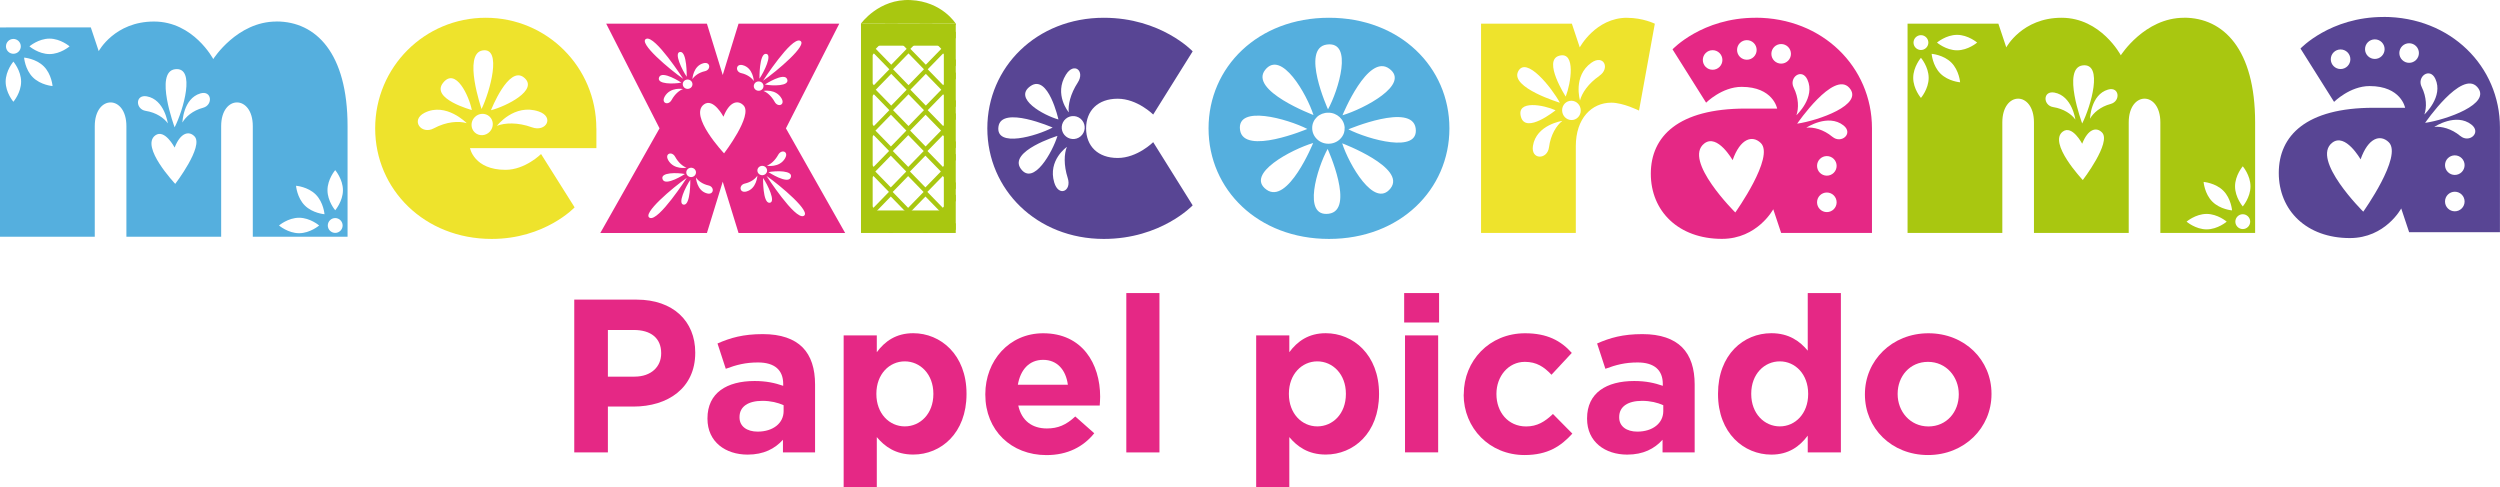
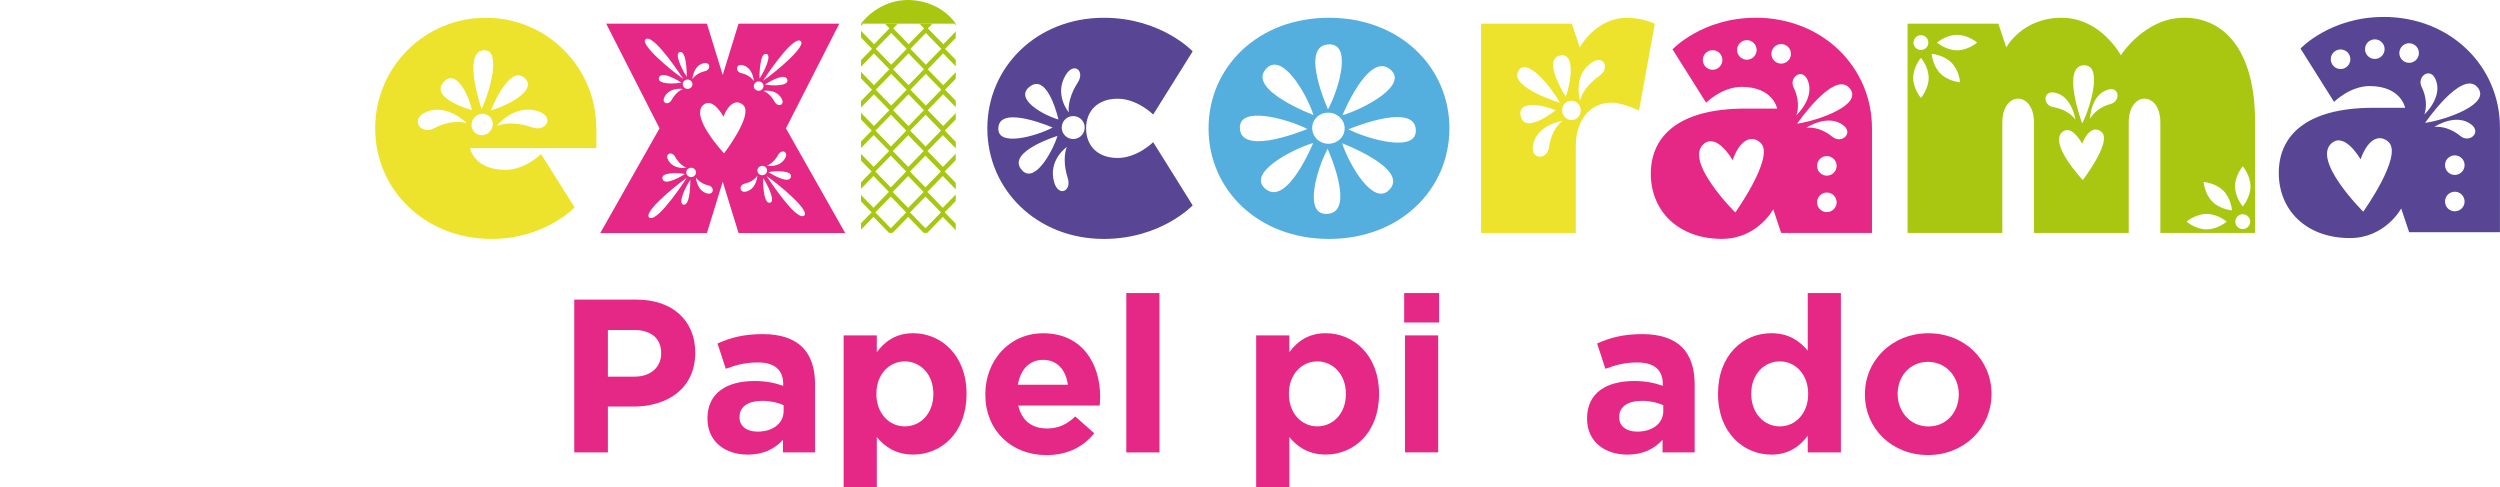
<svg xmlns="http://www.w3.org/2000/svg" id="Capa_2" data-name="Capa 2" viewBox="0 0 411.01 80.12">
  <defs>
    <style>      .cls-1 {        fill-rule: evenodd;      }      .cls-1, .cls-2, .cls-3, .cls-4, .cls-5, .cls-6 {        stroke-width: 0px;      }      .cls-1, .cls-4 {        fill: #a9c710;      }      .cls-2 {        fill: #55afde;      }      .cls-3 {        fill: #584594;      }      .cls-5 {        fill: #e52885;      }      .cls-6 {        fill: #eee32c;      }    </style>
  </defs>
  <g id="Capa_1-2" data-name="Capa 1">
    <g>
      <g>
-         <path class="cls-2" d="M45.45,3.54c-6.49,0-10.39,6.17-10.39,6.17,0,0-3.25-6.17-9.74-6.17s-9.09,4.87-9.09,4.87l-1.3-3.9H0v34.41h15.58v-18.18c0-2.6,1.3-3.9,2.6-3.9s2.6,1.3,2.6,3.9v18.18h15.58v-18.18c0-2.6,1.3-3.9,2.6-3.9s2.6,1.3,2.6,3.9v18.18h15.58v-18.18c0-12.01-5.19-17.21-11.69-17.21ZM2.2,6.4c.67,0,1.22.55,1.22,1.22s-.55,1.22-1.22,1.22-1.22-.55-1.22-1.22.55-1.22,1.22-1.22ZM2.2,16.73s-1.27-1.48-1.27-3.3,1.27-3.3,1.27-3.3c0,0,1.27,1.48,1.27,3.3s-1.27,3.3-1.27,3.3ZM5.4,12.71c-1.29-1.29-1.44-3.24-1.44-3.24,0,0,1.95.15,3.24,1.44,1.29,1.29,1.44,3.24,1.44,3.24,0,0-1.95-.15-3.24-1.44ZM8.14,8.89c-1.82,0-3.3-1.27-3.3-1.27,0,0,1.48-1.27,3.3-1.27s3.3,1.27,3.3,1.27c0,0-1.48,1.27-3.3,1.27ZM28.78,11.38c3.46-.44,1.34,6.78-.07,9.55,0,0-3.38-9.1.07-9.55ZM24.14,15.84c2.92.53,3.45,4.44,3.45,4.44-.63-.89-1.91-1.78-3.63-2.05-1.72-.27-1.75-2.74.19-2.39ZM28.81,30.23s-5.8-6.14-3.27-7.98c1.54-1.11,3.17,2.01,3.17,2.01.95-2.44,2.34-2.81,3.27-1.84,1.56,1.63-3.17,7.81-3.17,7.81ZM33.38,17.72c-1.69.45-2.86,1.48-3.39,2.42,0,0,.11-3.94,2.95-4.78,1.89-.56,2.13,1.91.44,2.36ZM49.17,38.34c-1.82,0-3.3-1.27-3.3-1.27,0,0,1.48-1.27,3.3-1.27s3.3,1.27,3.3,1.27c0,0-1.48,1.27-3.3,1.27ZM50.11,33.78c-1.29-1.29-1.44-3.24-1.44-3.24,0,0,1.95.15,3.24,1.44,1.29,1.29,1.44,3.24,1.44,3.24,0,0-1.95-.15-3.24-1.44ZM55.11,38.29c-.67,0-1.22-.55-1.22-1.22s.55-1.22,1.22-1.22,1.22.55,1.22,1.22-.55,1.22-1.22,1.22ZM55.11,34.57s-1.27-1.48-1.27-3.3,1.27-3.3,1.27-3.3c0,0,1.27,1.48,1.27,3.3s-1.27,3.3-1.27,3.3Z" />
        <path class="cls-4" d="M359.06,2.92c-6.49,0-10.39,6.17-10.39,6.17,0,0-3.25-6.17-9.74-6.17s-9.09,4.87-9.09,4.87l-1.3-3.9h-14.93v34.41h15.58v-18.18c0-2.6,1.3-3.9,2.6-3.9s2.6,1.3,2.6,3.9v18.18h15.58v-18.18c0-2.6,1.3-3.9,2.6-3.9s2.6,1.3,2.6,3.9v18.18h15.58v-18.18c0-12.01-5.19-17.21-11.69-17.21ZM315.81,5.78c.67,0,1.22.55,1.22,1.22s-.55,1.22-1.22,1.22-1.22-.55-1.22-1.22.55-1.22,1.22-1.22ZM315.81,16.1s-1.27-1.48-1.27-3.3,1.27-3.3,1.27-3.3c0,0,1.27,1.48,1.27,3.3s-1.27,3.3-1.27,3.3ZM319.01,12.09c-1.29-1.29-1.44-3.24-1.44-3.24,0,0,1.95.15,3.24,1.44,1.29,1.29,1.44,3.24,1.44,3.24,0,0-1.95-.15-3.24-1.44ZM321.75,8.27c-1.82,0-3.3-1.27-3.3-1.27,0,0,1.48-1.27,3.3-1.27s3.3,1.27,3.3,1.27c0,0-1.48,1.27-3.3,1.27ZM342.39,10.75c3.46-.44,1.34,6.78-.07,9.55,0,0-3.38-9.1.07-9.55ZM337.75,15.22c2.92.53,3.45,4.44,3.45,4.44-.63-.89-1.91-1.78-3.63-2.05-1.72-.27-1.75-2.74.19-2.39ZM342.42,29.6s-5.8-6.14-3.27-7.98c1.54-1.11,3.17,2.01,3.17,2.01.95-2.44,2.34-2.81,3.27-1.84,1.56,1.63-3.17,7.81-3.17,7.81ZM347,17.09c-1.69.45-2.86,1.48-3.39,2.42,0,0,.11-3.94,2.95-4.78,1.89-.56,2.13,1.91.44,2.36ZM362.78,37.71c-1.82,0-3.3-1.27-3.3-1.27,0,0,1.48-1.27,3.3-1.27s3.3,1.27,3.3,1.27c0,0-1.48,1.27-3.3,1.27ZM363.72,33.15c-1.29-1.29-1.44-3.24-1.44-3.24,0,0,1.95.15,3.24,1.44,1.29,1.29,1.44,3.24,1.44,3.24,0,0-1.95-.15-3.24-1.44ZM368.72,37.66c-.67,0-1.22-.55-1.22-1.22s.55-1.22,1.22-1.22,1.22.55,1.22,1.22-.55,1.22-1.22,1.22ZM368.72,33.94s-1.27-1.48-1.27-3.3,1.27-3.3,1.27-3.3c0,0,1.27,1.48,1.27,3.3s-1.27,3.3-1.27,3.3Z" />
        <path class="cls-6" d="M98.04,21.1c0-10.06-8.12-18.18-18.18-18.18s-18.18,8.12-18.18,18.18,8.12,18.18,19.15,18.18c8.77,0,13.64-5.19,13.64-5.19l-5.52-8.77s-2.6,2.6-5.84,2.6c-5.19,0-5.84-3.57-5.84-3.57h20.78v-3.25ZM86.14,12.74c2.52,2.04-2.94,4.75-5.42,5.38,0,0,2.9-7.42,5.42-5.38ZM79.33,8.29c3.28-.55,1.21,6.8-.16,9.63,0,0-3.12-9.08.16-9.63ZM72.84,13.62c2.08-2.63,4.29,2.2,4.73,4.47,0,0-6.82-1.84-4.73-4.47ZM71.32,21.1c-2.06,1.11-3.88-1.35-1.53-2.55,3.54-1.8,6.94,1.7,6.94,1.7-1.32-.39-3.35-.26-5.41.85ZM80.52,21.65c-.67.72-1.78.77-2.47.12-.69-.65-.71-1.76-.03-2.48.67-.72,1.78-.77,2.47-.12.69.65.71,1.76.03,2.48ZM87.45,20.93c-2.34-.85-4.47-.75-5.76-.24,0,0,2.85-3.72,6.86-2.37,2.66.9,1.24,3.46-1.1,2.61Z" />
        <path class="cls-5" d="M129.21,21.1l8.77-17.21h-16.56l-2.6,8.44-2.6-8.44h-16.56l8.77,17.21-9.74,17.21h17.53l2.6-8.44,2.6,8.44h17.53l-9.74-17.21ZM130,29.18c-.48,1.2-3.66-.88-3.66-.88,1.18-.24,4.14-.32,3.66.88ZM129.08,26.01c-.95,1.64-3.01,1.23-3.01,1.23.59-.21,1.33-.81,1.87-1.79.54-.98,1.77-.54,1.14.55ZM125.48,14.95s2.06-.41,3.01,1.23c.63,1.09-.61,1.53-1.14.55-.54-.98-1.28-1.58-1.87-1.79ZM125.75,13.89s3.19-2.08,3.66-.88c.48,1.2-2.48,1.12-3.66.88ZM131.52,6.69c1.44.6-3.84,5.04-6.07,6.58,0,0,4.63-7.18,6.07-6.58ZM125.92,8.85c1.13.07-.32,3-1.06,4.08,0,0-.06-4.15,1.06-4.08ZM124.65,13.39c.44-.04.83.27.87.69.04.42-.28.8-.72.84-.44.04-.83-.27-.87-.69-.04-.42.28-.8.72-.84ZM122.1,10.71c1.73.44,1.83,2.62,1.83,2.62-.33-.52-1.05-1.08-2.07-1.31-1.02-.23-.9-1.6.24-1.31ZM115.66,10.39c1.15-.29,1.26,1.08.24,1.31-1.02.23-1.74.79-2.07,1.31,0,0,.11-2.18,1.83-2.62ZM113.84,13.92c-.04.42-.43.73-.87.69-.44-.04-.76-.42-.72-.84s.43-.73.87-.69c.44.04.76.42.72.84ZM112.6,28.61s-3.19,2.08-3.66.88c-.48-1.2,2.48-1.12,3.66-.88ZM109.28,15.87c.95-1.64,3.01-1.23,3.01-1.23-.59.21-1.33.81-1.87,1.79-.54.98-1.77.54-1.14-.55ZM109.86,26.33c-.63-1.09.61-1.53,1.14-.55.54.98,1.28,1.58,1.87,1.79,0,0-2.06.41-3.01-1.23ZM111.84,8.54c1.13-.07,1.06,4.08,1.06,4.08-.74-1.08-2.19-4.02-1.06-4.08ZM106.25,6.38c1.44-.6,6.07,6.58,6.07,6.58-2.22-1.54-7.51-5.98-6.07-6.58ZM108.36,12.7c.48-1.2,3.66.88,3.66.88-1.18.24-4.14.32-3.66-.88ZM106.84,35.82c-1.44-.6,3.84-5.04,6.07-6.58,0,0-4.63,7.18-6.07,6.58ZM112.43,33.65c-1.13-.07.32-3,1.06-4.08,0,0,.06,4.15-1.06,4.08ZM113.7,29.11c-.44.04-.83-.27-.87-.69-.04-.42.28-.8.72-.84.44-.04.83.27.87.69.04.42-.28.8-.72.84ZM116.25,31.8c-1.73-.44-1.83-2.62-1.83-2.62.33.52,1.05,1.08,2.07,1.31,1.02.23.9,1.6-.24,1.31ZM119.04,25.21s-5.85-6.2-3.3-8.05c1.55-1.12,3.2,2.03,3.2,2.03.95-2.47,2.36-2.84,3.3-1.86,1.58,1.64-3.2,7.88-3.2,7.88ZM122.69,31.49c-1.15.29-1.26-1.08-.24-1.31,1.02-.23,1.74-.79,2.07-1.31,0,0-.11,2.18-1.83,2.62ZM124.52,27.96c.04-.42.43-.73.87-.69.44.04.76.42.72.84-.04.42-.43.73-.87.69s-.76-.42-.72-.84ZM126.51,33.34c-1.13.07-1.06-4.08-1.06-4.08.74,1.08,2.19,4.02,1.06,4.08ZM132.1,35.51c-1.44.6-6.07-6.58-6.07-6.58,2.22,1.54,7.51,5.98,6.07,6.58Z" />
        <path class="cls-3" d="M183.75,25.97c-3.25,0-5.19-1.95-5.19-4.87s1.95-4.87,5.19-4.87,5.84,2.6,5.84,2.6l6.49-10.39s-5.19-5.52-14.61-5.52c-11.04,0-19.15,8.12-19.15,18.18s8.12,18.18,19.15,18.18c9.41,0,14.61-5.52,14.61-5.52l-6.49-10.39s-2.6,2.6-5.84,2.6ZM175.24,12.28c1.34-2.16,3.18-.6,1.95,1.29-1.23,1.89-1.62,3.72-1.48,4.9,0,0-2.49-2.94-.47-6.19ZM169.42,14.15c2.92-2.03,4.59,5.49,4.59,5.49-2.42-.67-7.51-3.46-4.59-5.49ZM164.15,20.82c.49-3.53,8.91.15,8.91.15-2.61,1.38-9.4,3.38-8.91-.15ZM167.82,27.74c-2.08-2.89,6.03-5.4,6.03-5.4-.8,2.63-3.95,8.29-6.03,5.4ZM173.32,30c-1.09-3.67,2.08-5.85,2.08-5.85-.45,1.1-.55,2.97.14,5.12.69,2.15-1.49,3.17-2.22.73ZM177.65,22.42c-.8.67-1.99.56-2.66-.24-.67-.8-.56-1.99.24-2.66.8-.67,1.99-.56,2.66.24.67.8.56,1.99-.24,2.66Z" />
        <path class="cls-2" d="M218.49,2.92c-11.69,0-19.8,8.12-19.8,18.18s8.12,18.18,19.8,18.18,19.8-8.12,19.8-18.18-8.12-18.18-19.8-18.18ZM228.4,11.29c3.53,2.58-4.18,6.62-7.69,7.66,0,0,4.16-10.24,7.69-7.66ZM221.06,21.03c.01.28-.02.55-.1.81-.13.4-.36.75-.66,1.04-.49.47-1.17.76-1.92.75-.74,0-1.41-.3-1.89-.78-.48-.47-.77-1.12-.76-1.83,0-.7.31-1.34.79-1.79.48-.45,1.14-.71,1.86-.7h0c.72-.01,1.36.27,1.85.71.49.45.81,1.07.84,1.78ZM218.15,7.32c4.39-.58,1.9,7.53.18,10.66,0,0-4.57-10.07-.18-10.66ZM207.99,11.5c2.67-3.4,6.87,4.03,7.95,7.41,0,0-10.62-4.01-7.95-7.41ZM203.87,21.38c-.61-4.23,7.82-1.83,11.06-.18,0,0-10.45,4.41-11.06.18ZM208.2,31.17c-3.53-2.58,4.18-6.62,7.69-7.66,0,0-4.16,10.24-7.69,7.66ZM218.45,35.14c-4.39.58-1.9-7.53-.18-10.66,0,0,4.57,10.07.18,10.66ZM228.61,30.97c-2.67,3.4-6.87-4.03-7.95-7.41,0,0,10.62,4.01,7.95,7.41ZM221.68,21.26s10.45-4.41,11.06-.18c.61,4.23-7.82,1.83-11.06.18Z" />
        <path class="cls-6" d="M267.51,2.92c-5.19,0-7.79,4.87-7.79,4.87l-1.3-3.9h-14.93v34.41h15.58v-14.28c0-4.55,2.6-7.14,5.84-7.14,1.95,0,4.55,1.3,4.55,1.3l2.6-14.28s-1.95-.97-4.55-.97ZM256.35,9.16c2.78-.76,1.9,4.59,1.06,6.72,0,0-3.85-5.96-1.06-6.72ZM249.58,11.76c1.31-2.65,5.54,2.67,6.87,5.13,0,0-8.19-2.48-6.87-5.13ZM250.05,19.22c-.81-2.87,3.82-1.95,5.69-1.09,0,0-4.88,3.96-5.69,1.09ZM254.66,24.22c-.27,2.07-3,2.09-2.64-.23.54-3.5,4.84-4.12,4.84-4.12-.97.75-1.93,2.28-2.2,4.35ZM258.65,19.71c-.83.16-1.64-.41-1.8-1.27-.17-.86.37-1.69,1.2-1.85.83-.16,1.64.41,1.8,1.27.17.86-.37,1.69-1.2,1.85ZM262.94,12.48c-1.83,1.25-2.87,2.83-3.18,4.03,0,0-1.2-4,1.86-6.19,2.03-1.45,3.15.91,1.31,2.15Z" />
        <path class="cls-5" d="M288.61,2.92c-8.77,0-13.64,5.19-13.64,5.19l5.52,8.77s2.6-2.6,5.84-2.6c5.19,0,5.84,3.57,5.84,3.57h-5.19c-11.04,0-15.58,4.55-15.58,10.71s4.55,10.71,11.69,10.71c5.84,0,8.44-4.87,8.44-4.87l1.3,3.9h14.93v-17.21c0-10.06-8.12-18.18-19.15-18.18ZM281.56,11.47c-.89,0-1.61-.72-1.61-1.61s.72-1.61,1.61-1.61,1.61.72,1.61,1.61-.72,1.61-1.61,1.61ZM287.19,9.82c-.89,0-1.61-.72-1.61-1.61s.72-1.61,1.61-1.61,1.61.72,1.61,1.61-.72,1.61-1.61,1.61ZM285.29,34.93s-8.66-8.58-5.1-11.34c2.16-1.68,4.66,2.74,4.66,2.74,1.25-3.57,3.24-4.17,4.63-2.82,2.33,2.27-4.19,11.42-4.19,11.42ZM292.83,10.46c-.89,0-1.61-.72-1.61-1.61s.72-1.61,1.61-1.61,1.61.72,1.61,1.61-.72,1.61-1.61,1.61ZM295.34,18.93c.39-1.12.39-2.82-.45-4.52-.84-1.7,1.35-3.28,2.25-1.33,1.36,2.93-1.79,5.85-1.79,5.85ZM300.34,34.87c-.89,0-1.61-.72-1.61-1.61s.72-1.61,1.61-1.61,1.61.72,1.61,1.61-.72,1.61-1.61,1.61ZM300.34,28.88c-.89,0-1.61-.72-1.61-1.61s.72-1.61,1.61-1.61,1.61.72,1.61,1.61-.72,1.61-1.61,1.61ZM301.25,22.49c-1.46-1.22-3.11-1.62-4.28-1.5,0,0,3.58-2.37,6.11-.37,1.68,1.33-.37,3.09-1.82,1.87ZM295.46,20.33s5.98-8.72,8.55-5.92c2.56,2.8-5.2,5.44-8.55,5.92Z" />
        <path class="cls-3" d="M391.85,2.79c-8.77,0-13.64,5.19-13.64,5.19l5.52,8.77s2.6-2.6,5.84-2.6c5.19,0,5.84,3.57,5.84,3.57h-5.19c-11.04,0-15.58,4.55-15.58,10.71s4.55,10.71,11.69,10.71c5.84,0,8.44-4.87,8.44-4.87l1.3,3.9h14.93v-17.21c0-10.06-8.12-18.18-19.15-18.18ZM384.8,11.35c-.89,0-1.61-.72-1.61-1.61s.72-1.61,1.61-1.61,1.61.72,1.61,1.61-.72,1.61-1.61,1.61ZM390.43,9.69c-.89,0-1.61-.72-1.61-1.61s.72-1.61,1.61-1.61,1.61.72,1.61,1.61-.72,1.61-1.61,1.61ZM388.53,34.8s-8.66-8.58-5.1-11.34c2.16-1.68,4.66,2.74,4.66,2.74,1.25-3.57,3.24-4.17,4.63-2.82,2.33,2.27-4.19,11.42-4.19,11.42ZM396.07,10.33c-.89,0-1.61-.72-1.61-1.61s.72-1.61,1.61-1.61,1.61.72,1.61,1.61-.72,1.61-1.61,1.61ZM398.58,18.81c.39-1.12.39-2.82-.45-4.52-.84-1.7,1.35-3.28,2.25-1.33,1.36,2.93-1.79,5.85-1.79,5.85ZM403.58,34.74c-.89,0-1.61-.72-1.61-1.61s.72-1.61,1.61-1.61,1.61.72,1.61,1.61-.72,1.61-1.61,1.61ZM403.58,28.76c-.89,0-1.61-.72-1.61-1.61s.72-1.61,1.61-1.61,1.61.72,1.61,1.61-.72,1.61-1.61,1.61ZM404.49,22.36c-1.46-1.22-3.11-1.62-4.28-1.5,0,0,3.58-2.37,6.11-.37,1.68,1.33-.37,3.09-1.82,1.87ZM398.7,20.2s5.98-8.72,8.55-5.92c2.56,2.8-5.2,5.44-8.55,5.92Z" />
        <g>
          <g>
            <path class="cls-4" d="M157.13,31.97l-2.13,2.19-2.54-2.61,2.54-2.61,2.13,2.19v-1.07l-1.82-1.87,1.82-1.87v-1.05l-2.11,2.17-2.54-2.61,2.54-2.61,2.11,2.17v-1.07l-1.8-1.85,1.8-1.85v-1.03l-2.07,2.13-2.54-2.61,2.54-2.61,2.07,2.13v-1.07l-1.76-1.81,1.76-1.81v-1.07l-2.07,2.13-2.54-2.61,2.54-2.61,2.07,2.13v-1.07l-1.76-1.81,1.76-1.81v-1.05l-2.04,2.1-2.54-2.61.75-.77h-1.04l-.02.02-.02-.02h-1.04l.75.77-2.54,2.61-2.54-2.61.75-.77h-1.04l-.02.02-.02-.02h-1.04l.75.77-2.54,2.61-2.14-2.2v1.1l1.81,1.86-1.81,1.86v1.07l2.12-2.18,2.54,2.61-2.54,2.61-2.12-2.18v1.07l1.81,1.86-1.81,1.86v1.07l2.12-2.18,2.54,2.61-2.54,2.61-2.12-2.18v1.11l1.77,1.81-1.77,1.81v1.07l2.08-2.13,2.54,2.61-2.54,2.61-2.08-2.13v1.1l1.74,1.79-1.74,1.79v1.07l2.05-2.11,2.54,2.61-2.54,2.61-2.05-2.11v1.07l1.74,1.79-1.74,1.79v1.07l2.05-2.11,2.54,2.61-.02.02h.66l-.02-.02,2.54-2.61,2.54,2.61-.02.02h.66l-.02-.02,2.54-2.61,2.13,2.19v-1.07l-1.82-1.87,1.82-1.87v-1.07ZM154.68,28.2l-2.54,2.61-2.54-2.61,2.54-2.61,2.54,2.61ZM151.86,24.83l-2.54,2.61-2.54-2.61,2.54-2.61,2.54,2.61ZM146.82,18.11l2.54-2.61,2.54,2.61-2.54,2.61-2.54-2.61ZM154.71,21.47l-2.54,2.61-2.54-2.61,2.54-2.61,2.54,2.61ZM154.75,14.75l-2.54,2.61-2.54-2.61,2.54-2.61,2.54,2.61ZM152.21,5.42l2.54,2.61-2.54,2.61-2.54-2.61,2.54-2.61ZM151.9,11.39l-2.54,2.61-2.54-2.61,2.54-2.61,2.54,2.61ZM143.98,8.03l2.54-2.61,2.54,2.61-2.54,2.61-2.54-2.61ZM143.98,14.75l2.54-2.61,2.54,2.61-2.54,2.61-2.54-2.61ZM143.93,21.47l2.54-2.61,2.54,2.61-2.54,2.61-2.54-2.61ZM143.91,28.2l2.54-2.61,2.54,2.61-2.54,2.61-2.54-2.61ZM146.45,37.53l-2.54-2.61,2.54-2.61,2.54,2.61-2.54,2.61ZM146.76,31.56l2.54-2.61,2.54,2.61-2.54,2.61-2.54-2.61ZM152.15,37.53l-2.54-2.61,2.54-2.61,2.54,2.61-2.54,2.61Z" />
            <polygon class="cls-4" points="157.13 4.16 157.13 3.89 156.87 3.89 157.13 4.16" />
            <polygon class="cls-4" points="141.55 3.89 141.55 4.26 141.9 3.89 141.55 3.89" />
          </g>
-           <path class="cls-4" d="M157.13,38.3h-15.58V3.89h15.58v34.41ZM155.17,7.51h-11.7v27.09h11.7V7.51Z" />
          <path class="cls-1" d="M157.13,3.89h-15.59S144.47-.23,149.69.01c5.22.24,7.44,3.88,7.44,3.88Z" />
        </g>
      </g>
      <g>
        <path class="cls-5" d="M94.42,49.26h10.26c5.99,0,9.62,3.55,9.62,8.68v.07c0,5.81-4.52,8.83-10.16,8.83h-4.2v7.54h-5.53v-25.12ZM104.32,61.92c2.76,0,4.38-1.65,4.38-3.8v-.07c0-2.48-1.72-3.8-4.49-3.8h-4.27v7.68h4.38Z" />
        <path class="cls-5" d="M116.31,68.85v-.07c0-4.2,3.19-6.14,7.75-6.14,1.94,0,3.34.32,4.7.79v-.32c0-2.26-1.4-3.52-4.13-3.52-2.08,0-3.55.39-5.31,1.04l-1.36-4.16c2.12-.93,4.2-1.54,7.46-1.54,2.98,0,5.13.79,6.5,2.15,1.44,1.44,2.08,3.55,2.08,6.14v11.16h-5.28v-2.08c-1.33,1.47-3.16,2.44-5.81,2.44-3.62,0-6.6-2.08-6.6-5.89ZM128.83,67.59v-.97c-.93-.43-2.15-.72-3.48-.72-2.33,0-3.77.93-3.77,2.66v.07c0,1.47,1.22,2.33,2.98,2.33,2.55,0,4.27-1.4,4.27-3.37Z" />
        <path class="cls-5" d="M138.7,55.14h5.45v2.76c1.33-1.79,3.16-3.12,5.99-3.12,4.49,0,8.76,3.52,8.76,9.94v.07c0,6.42-4.2,9.94-8.76,9.94-2.91,0-4.7-1.33-5.99-2.87v8.25h-5.45v-24.98ZM153.45,64.79v-.07c0-3.19-2.15-5.31-4.7-5.31s-4.67,2.12-4.67,5.31v.07c0,3.19,2.12,5.31,4.67,5.31s4.7-2.08,4.7-5.31Z" />
        <path class="cls-5" d="M161.99,64.87v-.07c0-5.49,3.91-10.01,9.51-10.01,6.42,0,9.37,4.99,9.37,10.44,0,.43-.04.93-.07,1.44h-13.39c.54,2.48,2.26,3.77,4.7,3.77,1.83,0,3.16-.57,4.67-1.97l3.12,2.76c-1.79,2.22-4.38,3.59-7.86,3.59-5.78,0-10.05-4.06-10.05-9.94ZM175.56,63.25c-.32-2.44-1.76-4.09-4.06-4.09s-3.73,1.62-4.16,4.09h8.22Z" />
        <path class="cls-5" d="M185.17,48.18h5.45v26.2h-5.45v-26.2Z" />
        <path class="cls-5" d="M206.52,55.14h5.45v2.76c1.33-1.79,3.16-3.12,5.99-3.12,4.49,0,8.76,3.52,8.76,9.94v.07c0,6.42-4.2,9.94-8.76,9.94-2.91,0-4.7-1.33-5.99-2.87v8.25h-5.45v-24.98ZM221.27,64.79v-.07c0-3.19-2.15-5.31-4.7-5.31s-4.67,2.12-4.67,5.31v.07c0,3.19,2.12,5.31,4.67,5.31s4.7-2.08,4.7-5.31Z" />
        <path class="cls-5" d="M230.85,48.18h5.74v4.84h-5.74v-4.84ZM230.99,55.14h5.45v19.23h-5.45v-19.23Z" />
-         <path class="cls-5" d="M240.65,64.87v-.07c0-5.49,4.2-10.01,10.08-10.01,3.62,0,5.89,1.22,7.68,3.23l-3.34,3.59c-1.22-1.29-2.44-2.12-4.38-2.12-2.73,0-4.67,2.4-4.67,5.24v.07c0,2.94,1.9,5.31,4.88,5.31,1.83,0,3.09-.79,4.41-2.05l3.19,3.23c-1.87,2.05-4.02,3.52-7.86,3.52-5.78,0-10.01-4.45-10.01-9.94Z" />
        <path class="cls-5" d="M260.92,68.85v-.07c0-4.2,3.19-6.14,7.75-6.14,1.94,0,3.34.32,4.7.79v-.32c0-2.26-1.4-3.52-4.13-3.52-2.08,0-3.55.39-5.31,1.04l-1.36-4.16c2.12-.93,4.2-1.54,7.46-1.54,2.98,0,5.13.79,6.5,2.15,1.44,1.44,2.08,3.55,2.08,6.14v11.16h-5.28v-2.08c-1.33,1.47-3.16,2.44-5.81,2.44-3.62,0-6.6-2.08-6.6-5.89ZM273.45,67.59v-.97c-.93-.43-2.15-.72-3.48-.72-2.33,0-3.77.93-3.77,2.66v.07c0,1.47,1.22,2.33,2.98,2.33,2.55,0,4.27-1.4,4.27-3.37Z" />
        <path class="cls-5" d="M282.45,64.79v-.07c0-6.42,4.2-9.94,8.76-9.94,2.91,0,4.7,1.33,5.99,2.87v-9.47h5.45v26.2h-5.45v-2.76c-1.33,1.79-3.16,3.12-5.99,3.12-4.49,0-8.76-3.52-8.76-9.94ZM297.27,64.79v-.07c0-3.19-2.12-5.31-4.66-5.31s-4.7,2.08-4.7,5.31v.07c0,3.19,2.15,5.31,4.7,5.31s4.66-2.12,4.66-5.31Z" />
        <path class="cls-5" d="M306.6,64.87v-.07c0-5.53,4.45-10.01,10.44-10.01s10.37,4.41,10.37,9.94v.07c0,5.53-4.45,10.01-10.44,10.01s-10.37-4.41-10.37-9.94ZM322.03,64.87v-.07c0-2.84-2.05-5.31-5.06-5.31s-4.99,2.4-4.99,5.24v.07c0,2.84,2.05,5.31,5.06,5.31s4.99-2.4,4.99-5.24Z" />
      </g>
    </g>
  </g>
</svg>